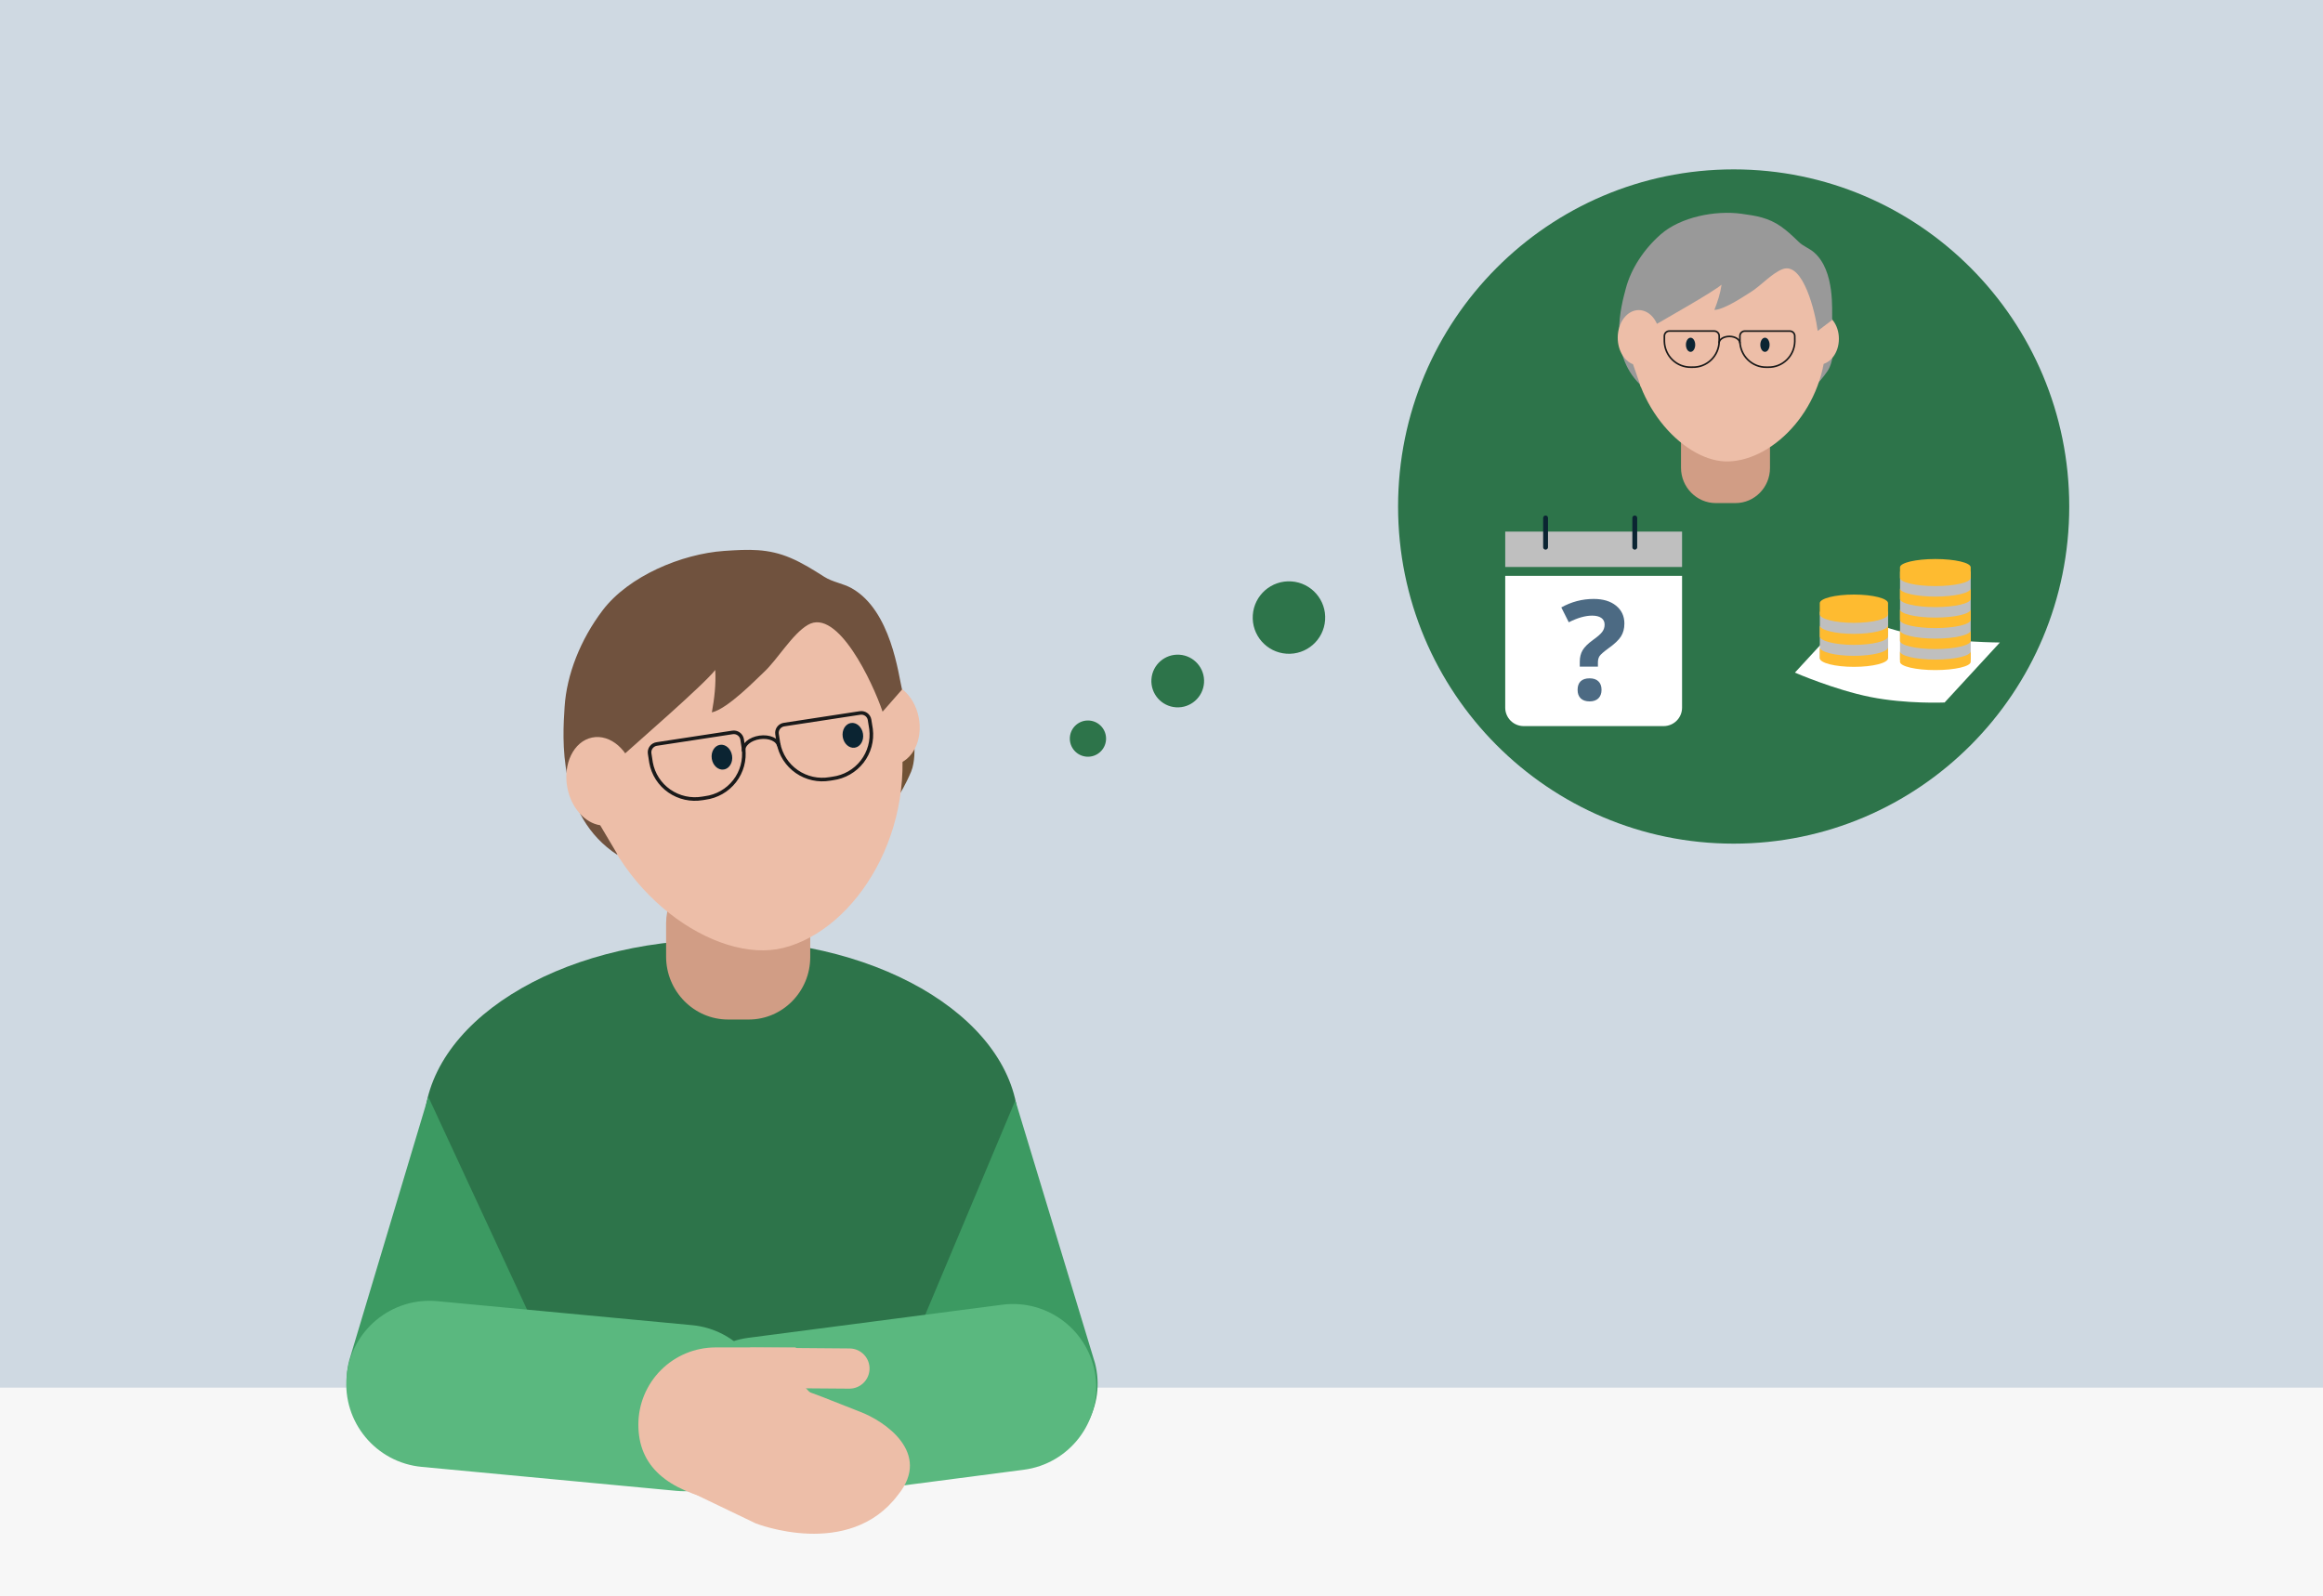
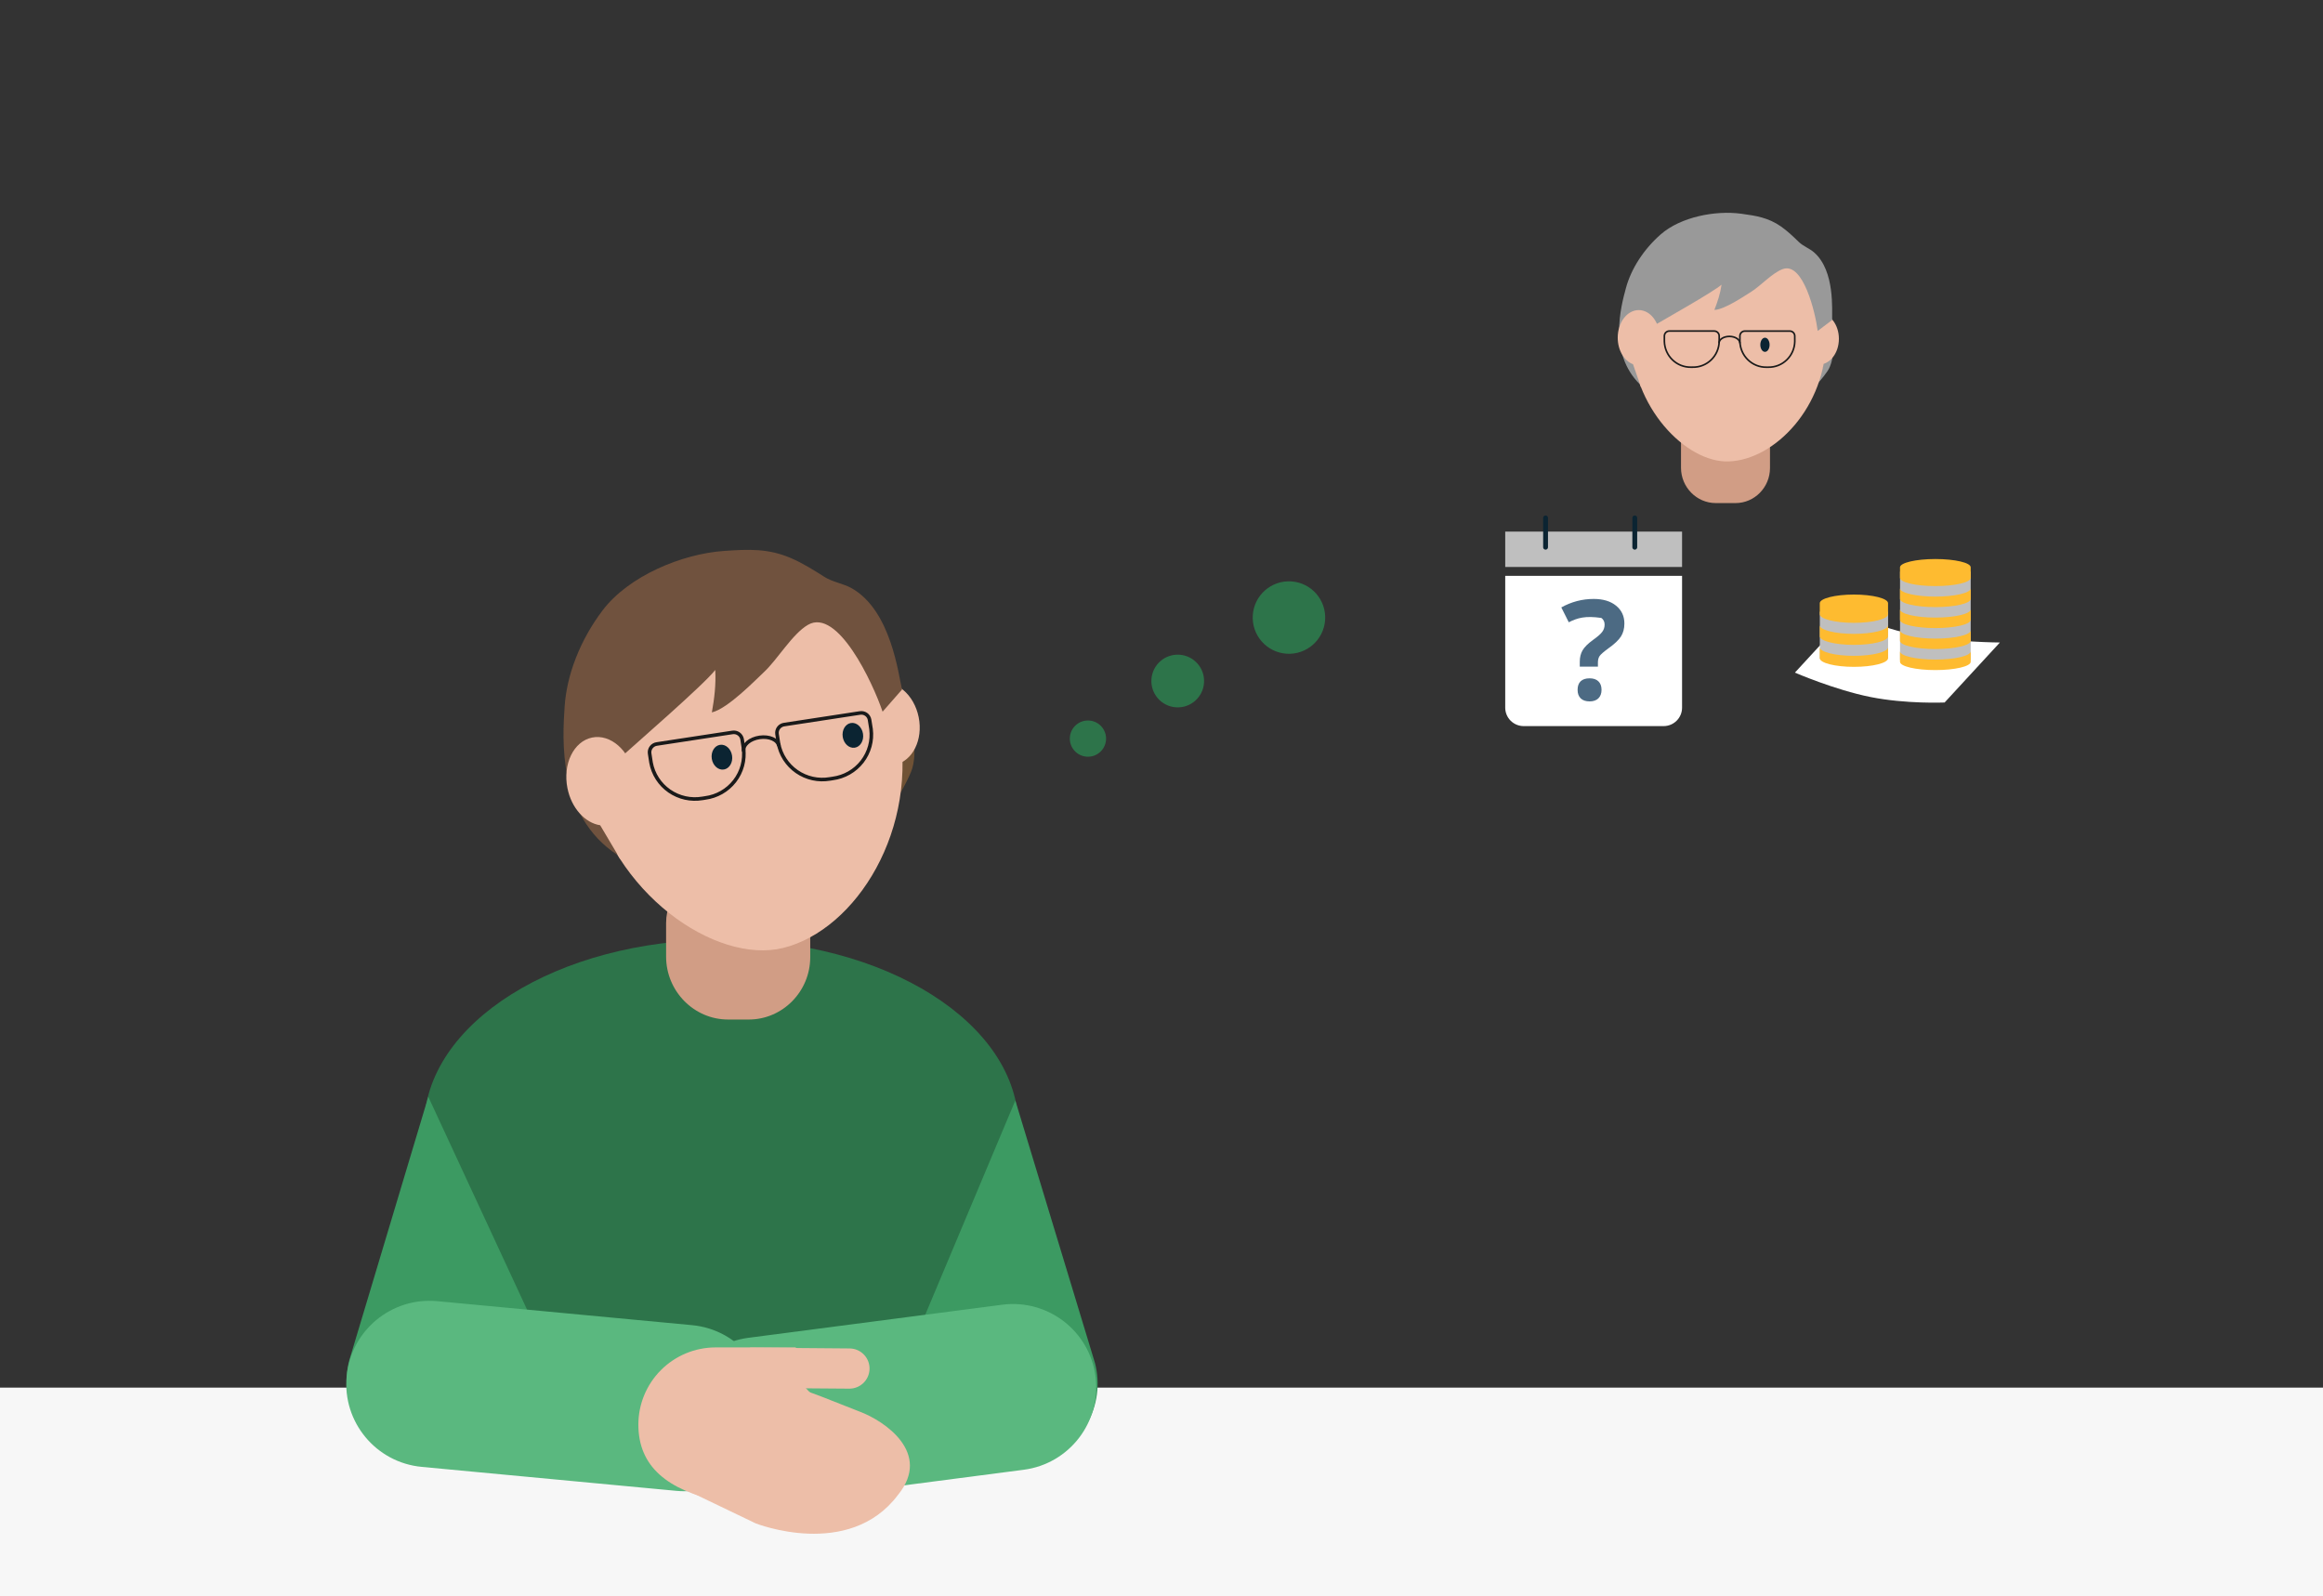
<svg xmlns="http://www.w3.org/2000/svg" width="713" height="490" viewBox="0 0 713 490" fill="none">
  <rect x="0" y="0" width="713" height="490" fill="#333333" stroke="none" />
  <g clip-path="url(#clip0_3167_590)">
-     <path d="M713 0H0V490H713V0Z" fill="#CFD9E2" />
    <path d="M713 426H0V490H713V426Z" fill="#F7F7F7" />
-     <path d="M532.114 259C588.999 259 635.114 212.661 635.114 155.5C635.114 98.338 588.999 52 532.114 52C475.228 52 429.114 98.338 429.114 155.5C429.114 212.661 475.228 259 532.114 259Z" fill="#2D744A" />
    <path d="M550.912 206.493C550.912 206.493 563.1 211.785 574.118 213.986C585.135 216.186 596.866 215.666 596.866 215.666L613.83 197.246C613.83 197.246 600.105 197.181 588.539 195.055C576.972 192.919 567.877 188.063 567.877 188.063L550.912 206.493Z" fill="white" />
    <path d="M604.871 175.479H583.181V202.608H604.871V175.479Z" fill="#BFBFBF" />
    <path d="M594.02 183.157C600.012 183.157 604.872 182.024 604.872 180.615V183.842C604.872 185.251 600.012 186.383 594.02 186.383C588.028 186.383 583.169 185.251 583.169 183.842V180.615C583.182 182.011 588.041 183.157 594.02 183.157Z" fill="#FEBB30" />
    <path d="M594.02 189.595C600.012 189.595 604.872 188.463 604.872 187.054V190.28C604.872 191.689 600.012 192.822 594.02 192.822C588.028 192.822 583.169 191.689 583.169 190.28V187.054C583.182 188.463 588.041 189.595 594.02 189.595Z" fill="#FEBB30" />
    <path d="M594.02 196.049C600.012 196.049 604.872 194.916 604.872 193.507V196.72C604.872 198.129 600.012 199.262 594.02 199.262C588.028 199.262 583.169 198.129 583.169 196.72V193.494C583.182 194.903 588.041 196.049 594.02 196.049Z" fill="#FEBB30" />
    <path d="M594.02 202.488C600.012 202.488 604.872 201.355 604.872 199.946V203.173C604.872 204.582 600.012 205.714 594.02 205.714C588.028 205.714 583.169 204.582 583.169 203.173V199.946C583.182 201.355 588.041 202.488 594.02 202.488Z" fill="#FEBB30" />
    <path d="M594.02 171.62C600.012 171.62 604.872 172.752 604.872 174.161V177.388C604.872 178.797 600.012 179.929 594.02 179.929C588.028 179.929 583.169 178.797 583.169 177.388V174.161C583.182 172.765 588.041 171.62 594.02 171.62Z" fill="#FEBB30" />
    <path d="M579.515 187.784H558.559V202.186H579.515V187.784Z" fill="#BFBFBF" />
    <path d="M569.022 194.597C574.81 194.597 579.5 193.399 579.5 191.943V195.325C579.5 196.797 574.81 197.979 569.022 197.979C563.234 197.979 558.544 196.781 558.544 195.325V191.943C558.544 193.415 563.234 194.597 569.022 194.597Z" fill="#FEBB30" />
    <path d="M569.022 201.343C574.81 201.343 579.5 200.145 579.5 198.689V202.071C579.5 203.544 574.81 204.725 569.022 204.725C563.234 204.725 558.544 203.527 558.544 202.071V198.689C558.544 200.162 563.234 201.343 569.022 201.343Z" fill="#FEBB30" />
    <path d="M569.022 182.527C574.81 182.527 579.5 183.725 579.5 185.181V188.563C579.5 190.036 574.81 191.217 569.022 191.217C563.234 191.217 558.544 190.02 558.544 188.563V185.181C558.544 183.725 563.234 182.527 569.022 182.527Z" fill="#FEBB30" />
    <path d="M516.278 176.777V217.281C516.271 218.775 515.673 220.205 514.616 221.26C513.558 222.315 512.127 222.909 510.633 222.913H467.645C466.151 222.909 464.72 222.315 463.662 221.26C462.605 220.205 462.007 218.775 462 217.281V176.777H516.278Z" fill="white" />
-     <path d="M484.884 204.664V203.122C484.884 201.789 485.171 200.629 485.745 199.643C486.319 198.657 487.369 197.609 488.894 196.498C490.364 195.456 491.33 194.609 491.792 193.957C492.267 193.304 492.505 192.575 492.505 191.769C492.505 190.867 492.169 190.179 491.498 189.707C490.826 189.235 489.888 188.999 488.684 188.999C486.585 188.999 484.192 189.679 481.504 191.04L479.216 186.478C482.337 184.742 485.647 183.875 489.146 183.875C492.03 183.875 494.318 184.562 496.011 185.937C497.719 187.312 498.573 189.145 498.573 191.436C498.573 192.964 498.223 194.283 497.523 195.394C496.823 196.505 495.494 197.755 493.534 199.144C492.19 200.129 491.337 200.879 490.973 201.393C490.623 201.907 490.448 202.581 490.448 203.414V204.664H484.884ZM484.213 211.788C484.213 210.621 484.528 209.739 485.157 209.142C485.787 208.545 486.704 208.247 487.908 208.247C489.069 208.247 489.965 208.552 490.595 209.163C491.239 209.774 491.561 210.649 491.561 211.788C491.561 212.885 491.239 213.753 490.595 214.392C489.951 215.017 489.055 215.329 487.908 215.329C486.732 215.329 485.822 215.024 485.178 214.412C484.535 213.788 484.213 212.913 484.213 211.788Z" fill="#4C6A83" />
+     <path d="M484.884 204.664V203.122C484.884 201.789 485.171 200.629 485.745 199.643C486.319 198.657 487.369 197.609 488.894 196.498C490.364 195.456 491.33 194.609 491.792 193.957C492.267 193.304 492.505 192.575 492.505 191.769C492.505 190.867 492.169 190.179 491.498 189.707C486.585 188.999 484.192 189.679 481.504 191.04L479.216 186.478C482.337 184.742 485.647 183.875 489.146 183.875C492.03 183.875 494.318 184.562 496.011 185.937C497.719 187.312 498.573 189.145 498.573 191.436C498.573 192.964 498.223 194.283 497.523 195.394C496.823 196.505 495.494 197.755 493.534 199.144C492.19 200.129 491.337 200.879 490.973 201.393C490.623 201.907 490.448 202.581 490.448 203.414V204.664H484.884ZM484.213 211.788C484.213 210.621 484.528 209.739 485.157 209.142C485.787 208.545 486.704 208.247 487.908 208.247C489.069 208.247 489.965 208.552 490.595 209.163C491.239 209.774 491.561 210.649 491.561 211.788C491.561 212.885 491.239 213.753 490.595 214.392C489.951 215.017 489.055 215.329 487.908 215.329C486.732 215.329 485.822 215.024 485.178 214.412C484.535 213.788 484.213 212.913 484.213 211.788Z" fill="#4C6A83" />
    <path d="M516.278 163.205H462V174.061H516.278V163.205Z" fill="#BFBFBF" />
    <path d="M474.382 159V167.997" stroke="#0B2432" stroke-width="1.482" stroke-miterlimit="10" stroke-linecap="round" />
    <path d="M501.763 159V167.997" stroke="#0B2432" stroke-width="1.482" stroke-miterlimit="10" stroke-linecap="round" />
    <path d="M558.074 117.49C558.074 117.49 559.379 116.183 560.979 113.839C562.078 112.233 562.519 109.42 562.441 109.669L559.693 111.495L558.074 117.49Z" fill="#999999" />
    <path d="M558.233 111.942C561.647 111.942 564.414 108.392 564.414 104.012C564.414 99.632 561.647 96.082 558.233 96.082C554.819 96.082 552.051 99.632 552.051 104.012C552.051 108.392 554.819 111.942 558.233 111.942Z" fill="#EDBEA8" />
    <path d="M532.69 154.446H526.626C520.759 154.446 515.951 149.568 515.951 143.593V135.204C515.951 130.117 520.042 125.948 525.056 125.948H534.259C539.214 125.948 543.266 130.067 543.266 135.105V143.693C543.266 149.608 538.508 154.446 532.69 154.446Z" fill="#D19D85" />
    <path d="M560.484 103.945C560.484 124.772 544.893 141.121 530.637 141.659C517.47 142.168 500.79 124.772 500.79 103.945C500.79 83.118 509.375 66.749 530.637 66.23C552.949 65.682 560.484 83.108 560.484 103.945Z" fill="#EDBEA8" />
    <path d="M557.911 101.6C557.165 95.795 553.456 80.543 547.314 82.568C544.057 83.645 540.377 87.825 537.336 89.68C535.619 90.718 529.31 95.076 526.19 95.146C527.181 92.633 528.025 90.069 528.397 87.396C525.788 89.67 510.825 98.069 507.273 100.164L503.329 117.988C493.605 108.363 497.51 94.149 499.051 88.423C500.64 82.528 504.477 76.563 509.726 71.955C515.829 66.599 526.494 64.524 534.49 65.621C539.122 66.259 542.732 66.828 546.598 69.501C548.6 70.888 550.375 72.603 552.132 74.299C553.496 75.616 555.37 76.244 556.792 77.481C563.288 83.147 562.238 95.386 562.346 98.238" fill="#999999" />
    <path d="M509.44 103.665C509.44 98.987 506.556 95.196 502.984 95.196C499.423 95.196 496.528 98.987 496.528 103.665C496.528 107.545 498.51 110.797 501.218 111.814L503.671 118.876L507.497 112.762L509.44 103.665Z" fill="#EDBEA8" />
    <path d="M527.629 105.326C527.632 104.179 529.066 103.265 530.839 103.279C532.612 103.293 534.037 104.229 534.034 105.376" stroke="#1A1A1A" stroke-width="0.499" stroke-miterlimit="10" />
    <path d="M527.672 103.131V104.852C527.622 106.99 526.734 109.019 525.204 110.494C523.673 111.969 521.624 112.77 519.507 112.721L519.008 112.724C516.896 112.759 514.854 111.95 513.326 110.474C511.798 108.998 510.908 106.974 510.849 104.842L510.848 103.131C510.855 102.725 511.021 102.339 511.311 102.057C511.6 101.776 511.988 101.622 512.39 101.629L526.122 101.632C526.524 101.624 526.913 101.778 527.204 102.059C527.494 102.34 527.662 102.726 527.672 103.131Z" stroke="#1A1A1A" stroke-width="0.499" stroke-miterlimit="10" />
-     <path d="M518.887 108.024C519.675 108.024 520.314 107.05 520.314 105.848C520.314 104.647 519.675 103.672 518.887 103.672C518.099 103.672 517.46 104.647 517.46 105.848C517.46 107.05 518.099 108.024 518.887 108.024Z" fill="#0B2432" />
    <path d="M541.721 108.024C542.509 108.024 543.148 107.05 543.148 105.848C543.148 104.647 542.509 103.672 541.721 103.672C540.933 103.672 540.294 104.647 540.294 105.848C540.294 107.05 540.933 108.024 541.721 108.024Z" fill="#0B2432" />
    <path d="M550.864 103.135L550.874 104.858C550.821 106.995 549.932 109.022 548.402 110.496C546.872 111.971 544.825 112.772 542.708 112.726L542.209 112.729C540.093 112.769 538.046 111.963 536.514 110.485C534.982 109.008 534.089 106.98 534.032 104.844L534.03 103.133C534.033 102.932 534.076 102.735 534.156 102.551C534.235 102.368 534.35 102.202 534.493 102.063C534.636 101.925 534.805 101.816 534.99 101.744C535.175 101.671 535.372 101.637 535.571 101.641L549.303 101.644C549.503 101.636 549.703 101.669 549.89 101.74C550.077 101.811 550.249 101.919 550.394 102.058C550.54 102.197 550.656 102.364 550.737 102.549C550.818 102.734 550.861 102.933 550.864 103.135Z" stroke="#1A1A1A" stroke-width="0.499" stroke-miterlimit="10" />
    <path d="M333.549 232.303C336.613 232.51 339.266 230.194 339.474 227.13C339.681 224.065 337.365 221.413 334.301 221.205C331.236 220.997 328.584 223.313 328.376 226.378C328.168 229.442 330.484 232.095 333.549 232.303Z" fill="#2D744A" />
    <path d="M360.934 217.143C365.392 217.445 369.25 214.076 369.552 209.618C369.854 205.161 366.486 201.302 362.028 201C357.571 200.698 353.712 204.067 353.41 208.525C353.108 212.982 356.477 216.841 360.934 217.143Z" fill="#2D744A" />
    <path d="M394.868 200.688C400.997 201.103 406.302 196.471 406.718 190.342C407.133 184.213 402.501 178.907 396.372 178.492C390.243 178.077 384.938 182.709 384.522 188.838C384.107 194.967 388.739 200.272 394.868 200.688Z" fill="#2D744A" />
    <path d="M312.588 345.965C312.588 314.145 271.758 288.471 221.382 288.471C171.007 288.471 130.16 314.212 130.16 345.965V449.43L315.737 448.743L312.588 345.965Z" fill="#2D744A" />
    <path d="M161.987 402.536L154.886 430.203C153.227 436.546 149.126 441.976 143.479 445.308C137.832 448.64 131.096 449.604 124.741 447.989C118.398 446.262 112.995 442.097 109.711 436.403C106.426 430.709 105.526 423.947 107.207 417.592L131.457 336.703" fill="#3C9A62" />
    <path d="M283.685 404.345L288.391 431.041C290.054 437.381 294.156 442.807 299.803 446.135C305.45 449.464 312.183 450.425 318.536 448.809C324.878 447.087 330.28 442.925 333.565 437.234C336.85 431.543 337.751 424.783 336.071 418.43L311.636 337.842" fill="#3C9A62" />
    <path d="M212.417 406.824L134.235 399.462C120.182 398.138 107.718 408.453 106.395 422.501C105.072 436.549 115.392 449.009 129.444 450.333L207.626 457.695C221.678 459.019 234.142 448.704 235.465 434.656C236.788 420.609 226.469 408.148 212.417 406.824Z" fill="#5AB87F" />
    <path d="M307.607 400.55L229.738 410.7C215.742 412.524 205.874 425.345 207.698 439.337C209.521 453.328 222.346 463.192 236.342 461.367L314.211 451.217C328.207 449.393 338.075 436.572 336.251 422.58C334.427 408.589 321.603 398.725 307.607 400.55Z" fill="#5AB87F" />
    <path d="M230.228 413.724L260.858 413.975C261.668 413.993 262.466 414.169 263.207 414.495C263.948 414.821 264.618 415.29 265.178 415.875C265.737 416.459 266.177 417.149 266.47 417.903C266.763 418.658 266.905 419.463 266.888 420.272C266.852 421.906 266.172 423.458 264.995 424.591C263.818 425.724 262.241 426.345 260.607 426.318L229.96 426.084" fill="#EDBEA8" />
    <path d="M244.23 463.733L220.784 460.886C204.975 457.419 195.931 450.352 195.931 437.322C195.944 431.056 198.437 425.05 202.865 420.616C207.292 416.182 213.295 413.68 219.561 413.658H244.063C262.25 420.927 224.502 411.23 260.643 437.322C260.643 450.352 257.226 463.733 244.23 463.733Z" fill="#EDBEA8" />
    <path d="M263.907 433.385C271.544 436.249 286.081 446.08 275.631 458.925C260.558 479.022 231.92 467.667 231.92 467.667L206.799 455.592C197.739 446.465 194.557 436.634 203.265 424.358C212.728 410.86 256.287 430.622 263.907 433.385Z" fill="#EDBEA8" />
    <path d="M276.217 243.632C276.217 243.632 277.87 241.114 279.659 236.882C280.878 233.983 280.698 229.362 280.659 229.787L276.876 233.599L276.217 243.632Z" fill="#705235" />
    <path d="M274.686 234.78C280.106 233.655 283.368 227.119 281.973 220.181C280.579 213.243 275.055 208.53 269.635 209.655C264.216 210.78 260.954 217.316 262.348 224.254C263.743 231.192 269.267 235.905 274.686 234.78Z" fill="#EDBEA8" />
    <path d="M229.844 312.994H223.464C213.012 312.994 204.447 304.31 204.447 293.672V283.354C204.447 274.297 211.736 266.874 220.667 266.874H232.64C241.467 266.874 248.685 274.208 248.685 283.177V293.85C248.685 304.381 240.208 312.994 229.844 312.994Z" fill="#D19D85" />
    <path d="M275.706 221.373C282.349 254.415 262.812 285.459 240.382 291.02C219.651 296.156 187.648 274.069 181.006 241.027C174.363 207.985 182.762 179.217 216.33 171.38C251.569 163.16 269.064 188.331 275.706 221.373Z" fill="#EDBEA8" />
    <path d="M228.246 230.607C227.96 228.703 230.148 226.815 233.143 226.381C236.138 225.946 238.78 227.132 239.066 229.037" stroke="#1A1A1A" stroke-width="1.1" stroke-miterlimit="10" />
    <path d="M227.774 226.949L228.211 229.805C228.669 233.366 227.687 236.962 225.479 239.805C223.271 242.648 220.018 244.507 216.433 244.973L215.591 245.107C212.037 245.71 208.386 244.895 205.433 242.839C202.481 240.784 200.465 237.655 199.825 234.132L199.387 231.292C199.296 230.616 199.479 229.933 199.895 229.391C200.312 228.849 200.928 228.493 201.608 228.402L224.779 224.861C225.455 224.744 226.15 224.899 226.711 225.29C227.273 225.681 227.655 226.278 227.774 226.949Z" stroke="#1A1A1A" stroke-width="1.1" stroke-miterlimit="10" />
    <path d="M266.895 220.968L267.349 223.824C267.803 227.385 266.819 230.978 264.612 233.82C262.405 236.662 259.154 238.522 255.571 238.992L254.729 239.126C251.17 239.738 247.51 238.928 244.55 236.872C241.59 234.816 239.569 231.681 238.929 228.151L238.491 225.311C238.447 224.978 238.468 224.639 238.556 224.313C238.643 223.988 238.794 223.683 239.001 223.417C239.207 223.15 239.465 222.926 239.758 222.758C240.052 222.59 240.376 222.481 240.713 222.438L263.883 218.897C264.218 218.832 264.563 218.834 264.897 218.904C265.232 218.973 265.548 219.108 265.829 219.302C266.11 219.495 266.349 219.741 266.532 220.028C266.715 220.314 266.838 220.634 266.895 220.968Z" stroke="#1A1A1A" stroke-width="1.1" stroke-miterlimit="10" />
    <path d="M270.897 218.491C267.865 209.532 257.112 186.569 248.015 191.81C243.186 194.589 238.696 202.426 234.441 206.373C232.05 208.591 223.418 217.56 218.493 218.709C219.267 214.398 219.788 210.066 219.53 205.679C216.11 210.141 195.051 228.378 190.072 232.891L189.505 262.463C171.008 250.406 172.674 226.569 173.297 216.978C173.936 207.112 178.129 196.381 184.983 187.346C192.968 176.844 209.227 170.044 222.263 169.133C229.812 168.617 235.714 168.335 242.698 171.308C246.327 172.857 249.678 174.971 253.011 177.088C255.589 178.729 258.768 179.102 261.424 180.599C273.538 187.438 275.763 207.204 276.861 211.689" fill="#70523E" />
    <path d="M194.651 237.739C193.161 230.327 187.361 225.259 181.71 226.432C176.059 227.605 172.68 234.578 174.17 241.99C175.404 248.132 179.594 252.646 184.215 253.355L190.372 263.75L194.503 252.796L194.651 237.739Z" fill="#EDBEA8" />
    <path d="M262.355 229.543C264.074 229.278 265.206 227.367 264.884 225.273C264.561 223.18 262.907 221.697 261.188 221.962C259.47 222.226 258.338 224.138 258.66 226.231C258.982 228.325 260.637 229.807 262.355 229.543Z" fill="#0B2432" />
    <path d="M222.163 236.241C223.882 235.977 225.014 234.065 224.691 231.972C224.369 229.878 222.715 228.396 220.996 228.66C219.278 228.925 218.145 230.836 218.468 232.93C218.79 235.023 220.444 236.506 222.163 236.241Z" fill="#0B2432" />
  </g>
  <defs>
    <clipPath id="clip0_3167_590">
      <rect width="713" height="490" fill="white" />
    </clipPath>
  </defs>
</svg>